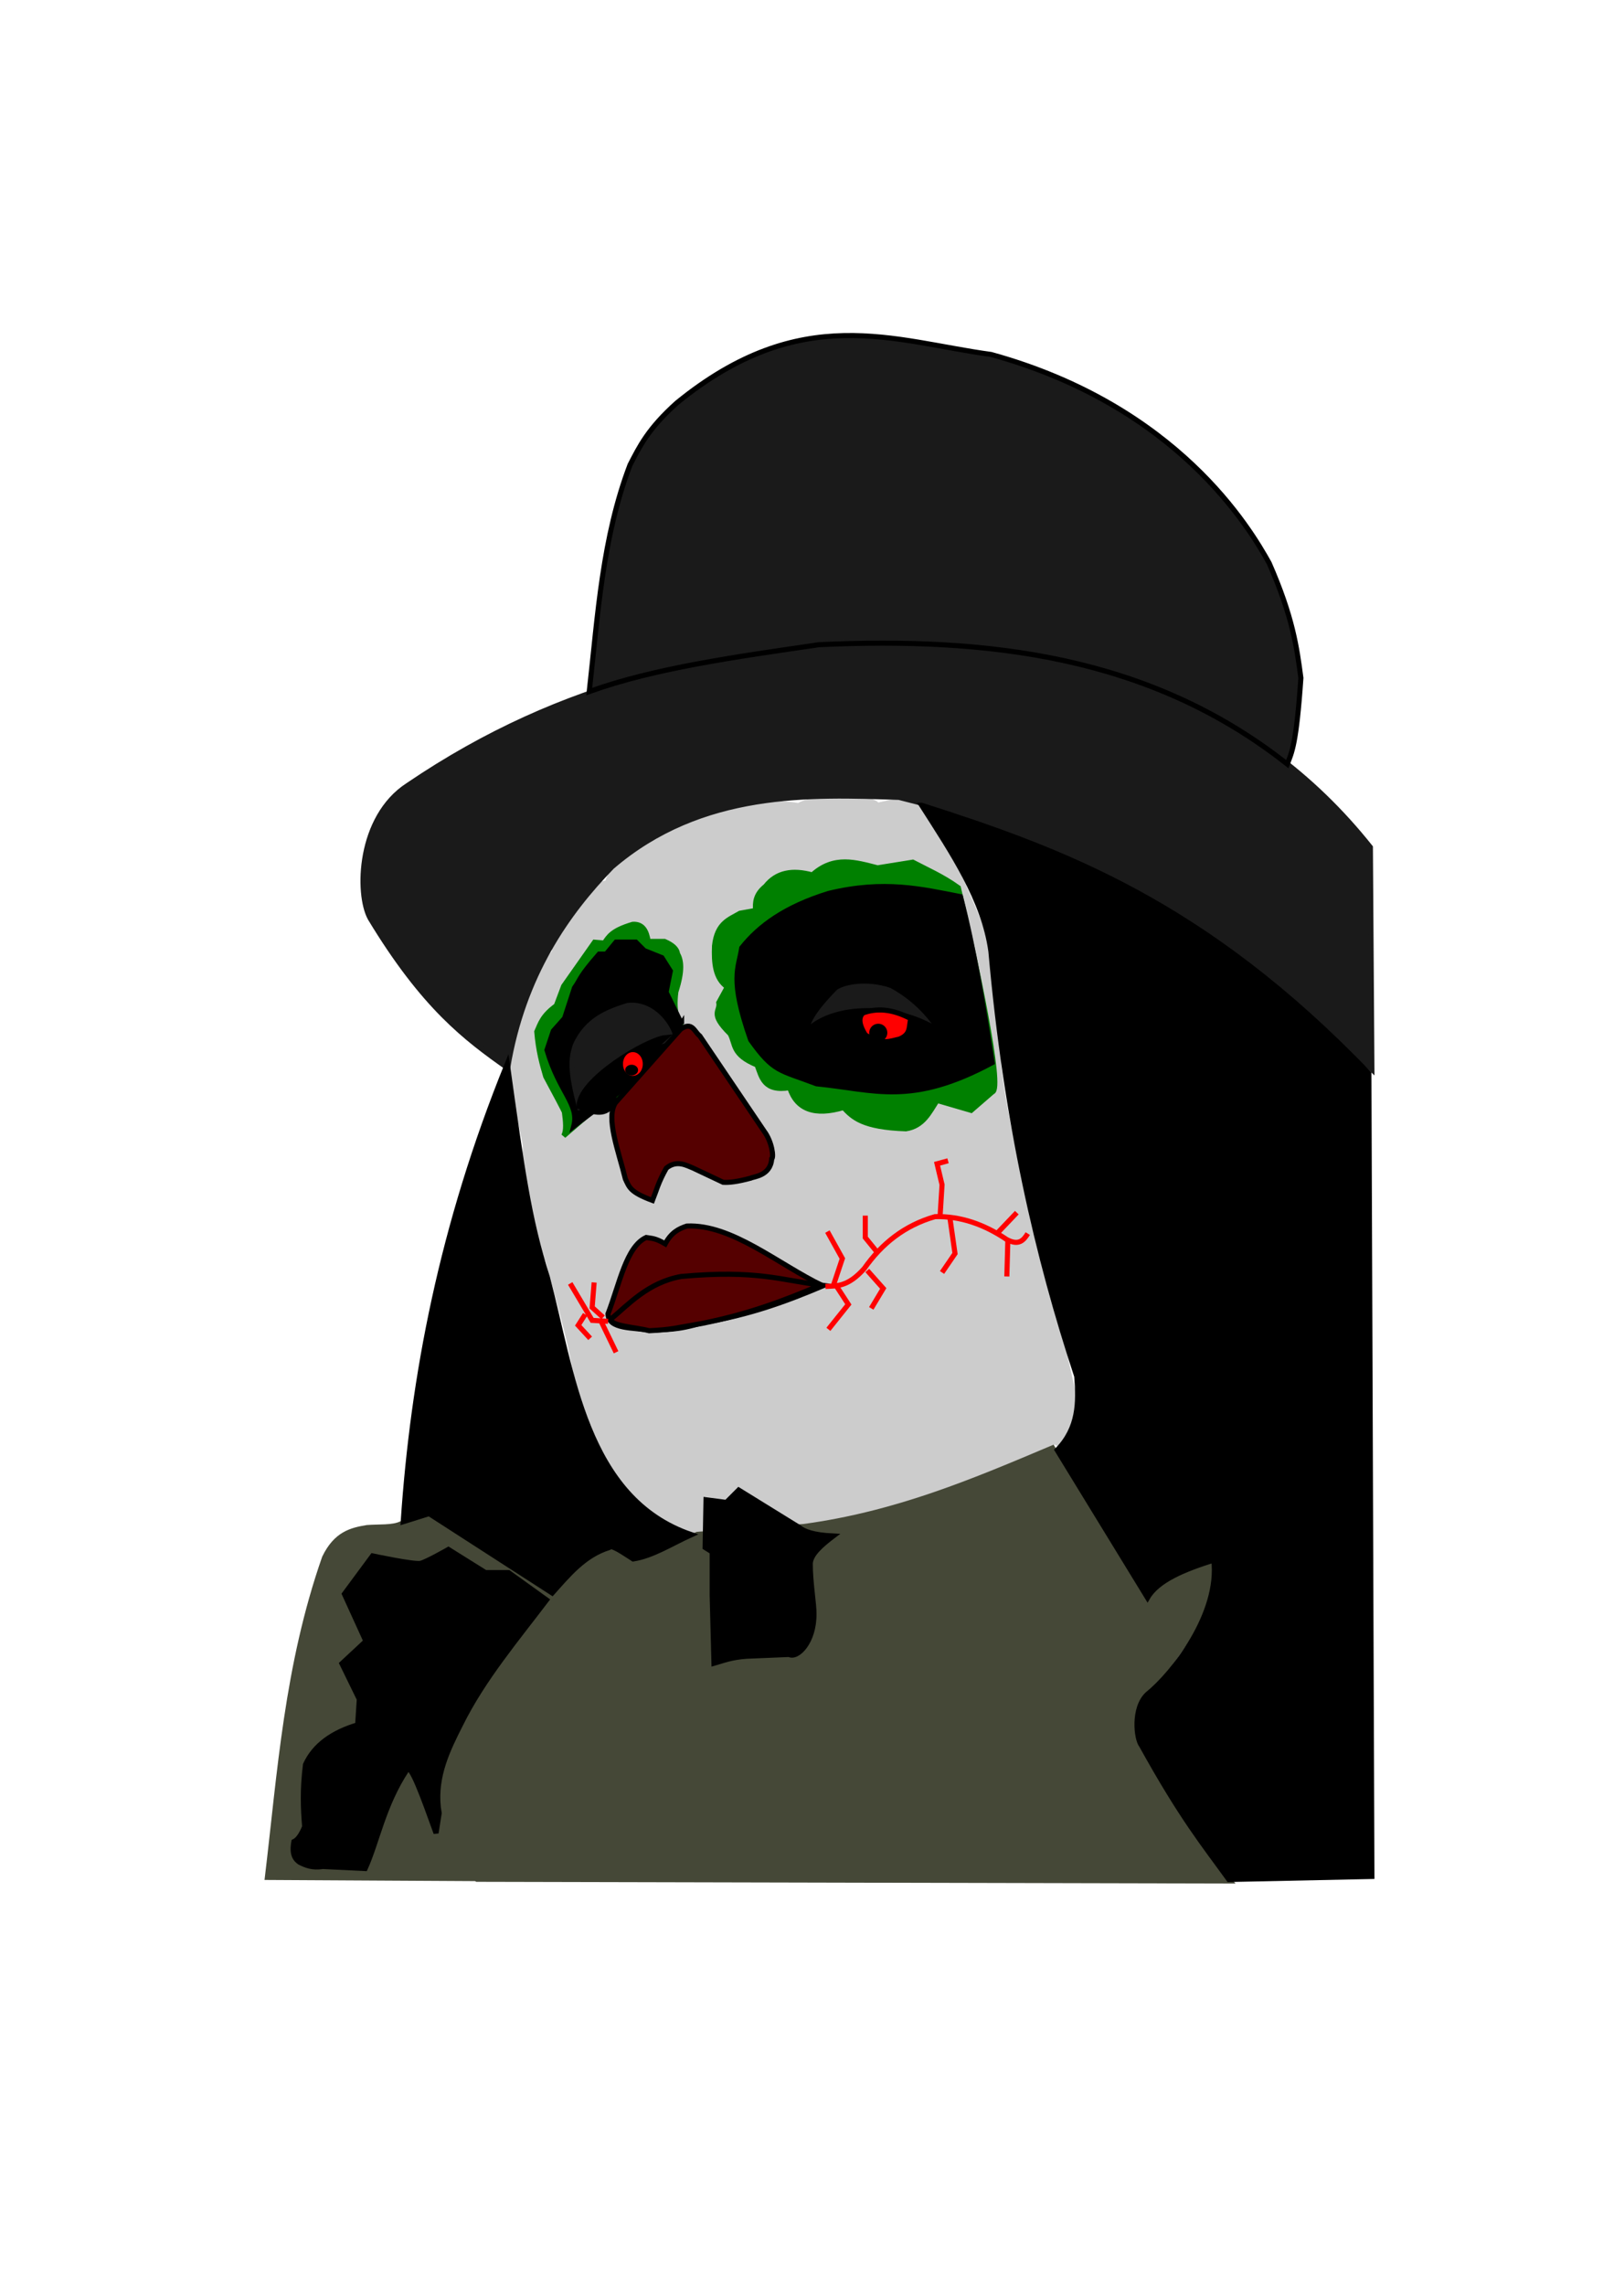
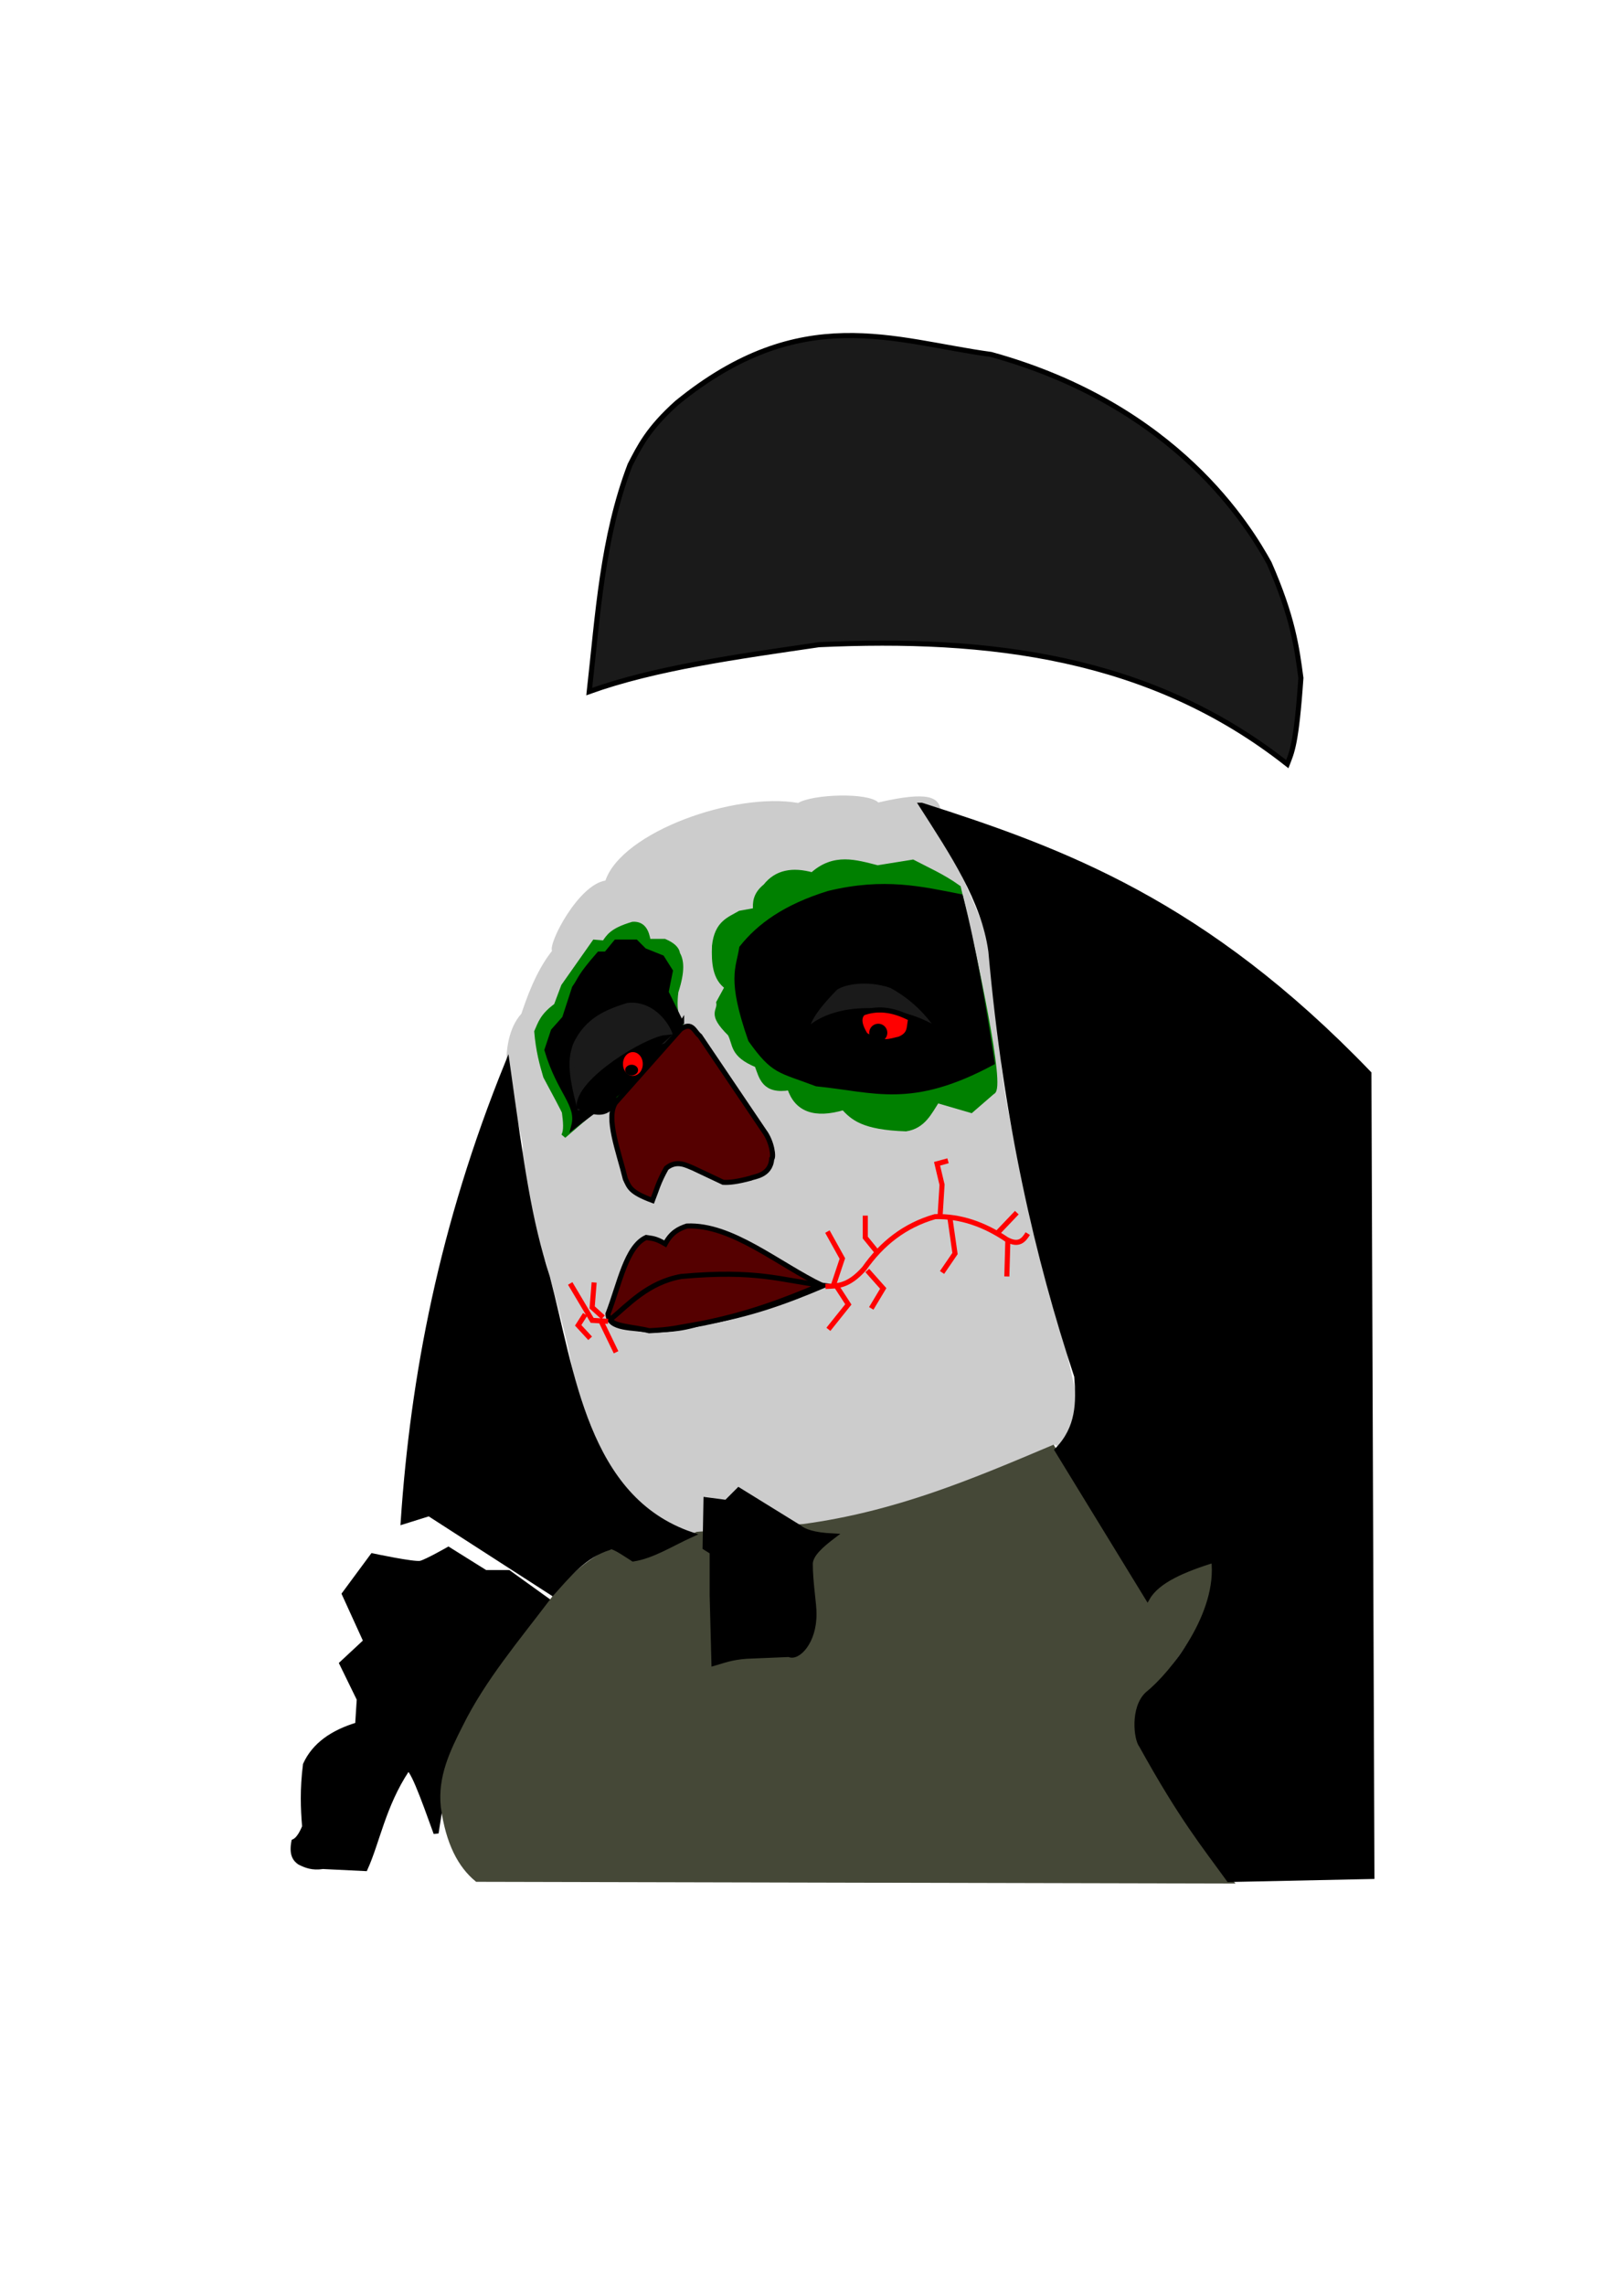
<svg xmlns="http://www.w3.org/2000/svg" width="320" height="450" viewBox="0 0 320 450">
  <path d="M119.293 173.435c-5.325.822-11.27 12.31-10.519 13.85-3.27 4.12-5.083 9.581-6.046 12.382-5.05 5.57-2.347 17.783-1.298 18.871 2.508 10.078 1.223 6.203 1.429 10.836.986 3.411.926 6.455.926 6.455 1.716 9.597 2.863 10.634 3.738 12.615 5.184 18.945 4.045 15.48 6.562 27.78 3.759 10.529 7.112 14.97 10.404 18.496 4.24 3.898 8.478 5.964 12.717 7.515 13.266-1.497 14.943 2.569 49.71-9.249 9.084-2.89 16.508-5.57 20.861-8.46 5.929 3.115 4.648-4.917 4.2-10.201-4.797-22.324-12.775-46.814-14.712-64.785.583-22.287-4.174-28.014-9.243-40.712-7.064-5.652 4.928-15.372-14.95-10.773-2.039-2.03-12.946-1.637-15.8.096-12.524-2.193-34.694 5.697-37.98 15.284z" fill="#ccc" />
  <path d="M195.546 215.066l-4.19 3.631-6.705-1.955c-1.539 2.367-2.748 5.06-6.146 5.587-8.524-.29-10.449-2.23-12.291-4.19-5.666 1.674-9.223.397-10.615-3.911-5.041.829-5.507-2.002-6.425-4.47-5.02-2.049-4.199-4.097-5.308-6.146-4.146-4.089-1.911-4.35-2.235-6.145l1.676-3.073c-2.397-1.661-2.652-4.75-2.514-8.102.49-4.515 2.904-5.18 5.028-6.425l3.073-.558c-.142-1.583-.01-3.166 1.956-4.75 2.172-2.77 5.337-3.308 9.218-2.234 4.284-3.887 8.567-2.482 12.85-1.397l6.943-1.117c2.788 1.478 5.789 2.742 8.98 5.028 3.258 13.747 8.864 39.79 6.705 40.227z" fill="green" stroke="green" />
  <path d="M189.263 176.603c-7.637-1.485-15.015-3.294-25.962-.641-8.55 2.634-13.713 6.397-17.147 10.737-.603 4.052-2.485 5.972 1.763 18.109 4.585 6.43 5.636 5.862 12.98 8.654 11.494 1.138 18.56 4.45 34.616-4.167-1.767-11.372-3.64-22.586-6.25-32.692z" stroke="#000" />
  <path d="M134.295 202.244c-.66-1.63-1.67-2.443-1.122-6.891 1.378-4.29 1.061-6.208.32-7.532-.14-1.04-1.144-1.791-2.564-2.404h-3.205c-.314-1.998-1.032-3.49-3.045-3.366-4.175 1.229-4.737 2.458-5.608 3.686l-1.924-.16-6.09 8.654-1.442 3.846c-2.757 2.004-3.137 3.533-3.846 5.128.317 3.751 1.027 6.322 1.763 8.814 1.666 3.115 3.652 6.791 3.686 7.052.239 1.84.439 3.644-.16 4.647l5.769-4.968 3.686-.641z" fill="green" stroke="green" />
  <path d="M134.306 201.667l-3.056-6.25.833-4.167-1.666-2.639-3.473-1.389-1.666-1.666h-3.89l-1.944 2.36h-1.388c-4.05 4.652-3.44 4.644-4.862 6.667l-1.944 5.973-2.222 2.5-1.25 3.75c2.478 8.415 6.405 10.661 5.278 15 7.377-5.754 15.304-10.448 21.25-20.14z" stroke="#000" />
  <path d="M119.8 258.772c2.297-5.954 3.585-13.23 7.518-15.038 1.024.188 1.73.06 3.76 1.253 1.199-2.274 2.71-2.994 4.26-3.508 8.877-.401 18.013 7.557 26.817 11.78-7.003 2.955-14.34 5.72-23.81 7.267-5.028 1.571-7.222 1.251-10.275 1.504-3.221-.621-8.15-.103-8.27-3.258z" fill="#500" stroke="#000" />
  <path d="M120.349 259.826c3.365-2.772 7.297-7.254 13.908-8.42 14.838-1.33 19.571.708 27.438 1.702-6.806 2.892-13.922 5.672-23.464 7.57-5.548.951-5.743 1.18-10.313 1.419-2.698-.714-7.554-.887-7.569-2.271z" fill="#500" stroke="#000" />
  <path d="M132.163 204.637c.289-1.151-2.9-7.231-8.476-6.608-3.707 1.183-8.037 2.678-10.343 7.9-.679 2.187-1.312 4.465 1.006 12.642-.944-3.018 3.11-6.75 10.2-10.917 2.705-1.678 5.152-2.319 7.613-3.017z" fill="#1a1a1a" stroke="#1a1a1a" />
  <path d="M134.102 202.718l-12.85 14.498c-1.916 3.016.615 9.453 1.977 14.992.78 1.647.923 2.585 5.335 4.233.8-2.013 1.143-3.568 2.737-6.375 2.073-1.694 4.008-.493 5.272 0l5.931 2.8c1.123.07 2.7-.087 5.437-.823.486-.304 3.87-.41 4.118-3.79.449-.313.048-3.395-1.482-5.436l-12.686-18.78c-1.081-.803-1.482-2.967-3.789-1.319z" fill="#500" stroke="#000" />
  <path d="M158.207 204.18c1.036-3.422 3.717-4.177 7.05-4.633 11.71-1.76 16.962 1.087 19.94 3.827 1.164 5.21-14.568 3.312-17.926 3.121-4.374-.09-9.377.902-9.064-2.316z" fill="none" stroke="#000" />
  <path d="M158.22 203.86c1.337-2.506.958-3.756 6.332-9.248 1.41-1.146 6.146-2.193 11.077-.503 5.35 2.903 8.242 6.829 9.727 9.206-7.45-5.378-21.597-6.143-27.136.545z" fill="#1a1a1a" stroke="#000" />
-   <path d="M52.687 369.773c2.46-20.55 3.806-41.665 11.264-62.983 2.258-4.673 5.278-5.417 8.395-5.926 2.21-.179 5.075.056 6.666-.74l4.198-1.482c2.236-.482 4.859 1.75 7.407 3.457l9.383 6.42 9.383 5.432c2.77-4.312 6.61-7.378 11.358-9.383-7.295 3.264-9.18 6.19-11.358 9.136-6.919 10.37-16.075 21.061-20.741 31.11-1.81 5.556-2.031 10.317-1.235 14.569 1.56 3.955 3.096 7.933 5.926 10.617z" fill="#454837" stroke="#454837" />
  <path d="M63.621 367.619c-2.119.324-3.359-.23-4.567-.816-.917-.645-1.606-1.593-1.142-4.078.707-.32 1.413-1.222 2.12-2.937-.298-3.55-.458-7.306.163-12.235 1.735-3.817 5.288-6.337 10.278-7.83l.326-5.057-3.426-7.015 4.731-4.404-4.241-9.299 5.546-7.504s8.264 1.766 9.479 1.463c1.214-.304 5.465-2.733 5.465-2.733l7.287 4.554h4.554l7.855 5.646c-6.821 10.008-14.997 19.475-19.735 30.317l-2.39 15.349c-2.518-6.976-5.064-14.084-5.769-12.449-4.628 6.987-5.806 14.152-8.197 19.432z" stroke="#000" />
  <path d="M170.032 199.52c-.994.98-.66 2.492.48 4.326 3.443 2.065 4.919 1.18 6.732.801 2.412-1.002 1.76-2.617 2.243-4.006-3.855-2.042-6.88-2.062-9.455-1.122z" fill="red" stroke="#000" />
  <path d="M114.103 217.949c2.57 1.043 4.875 1.99 6.613-.3.259-4.647 5.598-8.98 10.384-13.28-3.632.38-17.123 8.34-16.997 13.58z" stroke="#000" />
  <path d="M162.642 253.376c2.254-.128 4.397.129 7.661-3.536 3.424-4.874 7.905-8.48 13.946-10.214 4.988-.136 9.68 1.511 14.143 4.517 2.366 1.258 3.304.138 4.125-1.178" fill="none" stroke="red" />
  <path d="M185.232 239.626l.392-6.286-.982-4.125 2.161-.59M173.053 246.893l-2.554-3.142v-4.322M164.214 253.18l1.768-5.304-2.947-5.304M170.892 250.233l3.143 3.535-2.357 3.929M164.607 252.983l2.553 3.928-3.928 4.911M187.196 240.018l.982 6.875-2.554 3.733M196.428 242.965l3.929-4.125M198.589 244.34l-.197 7.071M119.821 260.25l-3.143-.196-4.321-7.268M118.446 260.25l2.946 6.09M115.303 258.876l-1.375 2.16 2.357 2.554" fill="none" stroke="red" />
  <path d="M118.839 259.465l-2.16-1.964.392-4.911" fill="none" stroke="red" />
-   <path d="M100.032 210.34c-8.228-5.81-16.532-12.005-27.092-29.474-2.651-4.825-2.293-19.91 7.443-26.2 31.08-21.093 61.021-26.35 92.887-28.58 40.39.28 73.817 11.954 96.757 40.787l.298 43.764c-26.672-25.545-56.998-44.695-93.185-53.588-17.45-.582-38.892-1.502-56.565 13.694-8.759 9.015-17.492 21.299-20.543 39.597z" fill="#1a1a1a" stroke="#1a1a1a" />
  <path d="M116.109 136.209c1.688-15.084 2.57-30.33 8.038-44.658 1.86-3.582 3.516-7.083 9.23-12.206 24.567-20.001 42.636-12.154 61.924-9.527 36.704 10.125 50.94 34.183 54.78 41.085 4.668 10.643 5.457 16.631 6.251 22.626-.893 13.085-1.786 14.656-2.679 16.97-27.042-21.331-58.942-25.052-92.292-23.52-16.05 2.352-32.282 4.567-45.252 9.23z" fill="#1a1a1a" stroke="#000" />
  <path d="M93.997 370.137l148.316.34c-7.5-8.12-13.443-17.536-18.22-27.926-.369-2.034-.938-4 0-6.47l4.087-4.939 8.514-12.09c2.27-4.2 2.952-7.947 2.044-11.239-5.177.905-7.31 2.823-9.877 4.598l-2.895 3.235-18.56-30.48c-15.33 6.473-30.615 13.005-49.042 15.495l-20.945 1.533-12.601 5.449-4.087-2.554c-5.48 2.903-9.158 6.407-11.92 10.217-6.12 8.093-12.783 15.915-17.198 24.861-2.498 4.914-4.874 9.863-4.258 15.666.984 7.228 3.391 11.61 6.642 14.304z" fill="#454837" stroke="#454837" />
  <path d="M145.556 293.475l11.84 7.313c1.051.85 2.8 1.544 6.79 1.74-2.376 1.8-4.424 3.599-4.527 5.398-.026 3.596.782 8.275.726 9.874.084 5.574-3.243 8.914-4.905 8.06l-8.357.348c-3.108.224-4.563.861-6.442 1.393l-.348-13.407v-8.531l-1.393-.87.174-9.403 4.005.523zM181.602 158.605c5.978 9.357 12.274 18.66 13.65 28.784 2.99 33.629 9.19 60.307 16.914 83.68.415 5.13.4 10.188-3.857 14.54l17.804 29.08c1.976-3.424 7.162-5.563 13.056-7.419 1.263 10.531-8.057 22.397-13.056 26.41-2.92 2.7-2.207 8.87-1.187 10.089 7.971 14.389 12.247 19.54 17.21 26.409l28.19-.593-.593-158.16c-32.396-33.707-60.393-43.956-88.13-52.82zM99.958 209.545c-12.953 31.938-18.587 61.624-20.506 90.167l5.105-1.595 24.25 15.635c3.224-3.602 6.297-7.392 11.168-8.935.406-.742 2.753.942 4.786 2.234 3.83-.584 7.658-3.058 11.487-4.786-20.936-7.104-23.487-32.174-28.398-50.735-3.678-11.452-5.039-21.647-7.892-41.985z" stroke="#000" />
  <path d="M174.341 203.416a1.28 1.28 0 11-2.56 0 1.28 1.28 0 112.56 0z" fill-rule="evenodd" stroke="#000" />
  <path d="M210.694 191.528a2.292 2.361 0 11-4.583 0 2.292 2.361 0 114.583 0z" transform="matrix(.697 0 0 .802 -20.551 55.951)" fill="red" fill-rule="evenodd" stroke="red" />
  <path d="M230.366 248.046a4.949 4.18 0 11-9.898 0 4.949 4.18 0 119.898 0z" transform="matrix(.233 0 0 .224 71.936 155.198)" fill-rule="evenodd" stroke="#000" />
</svg>